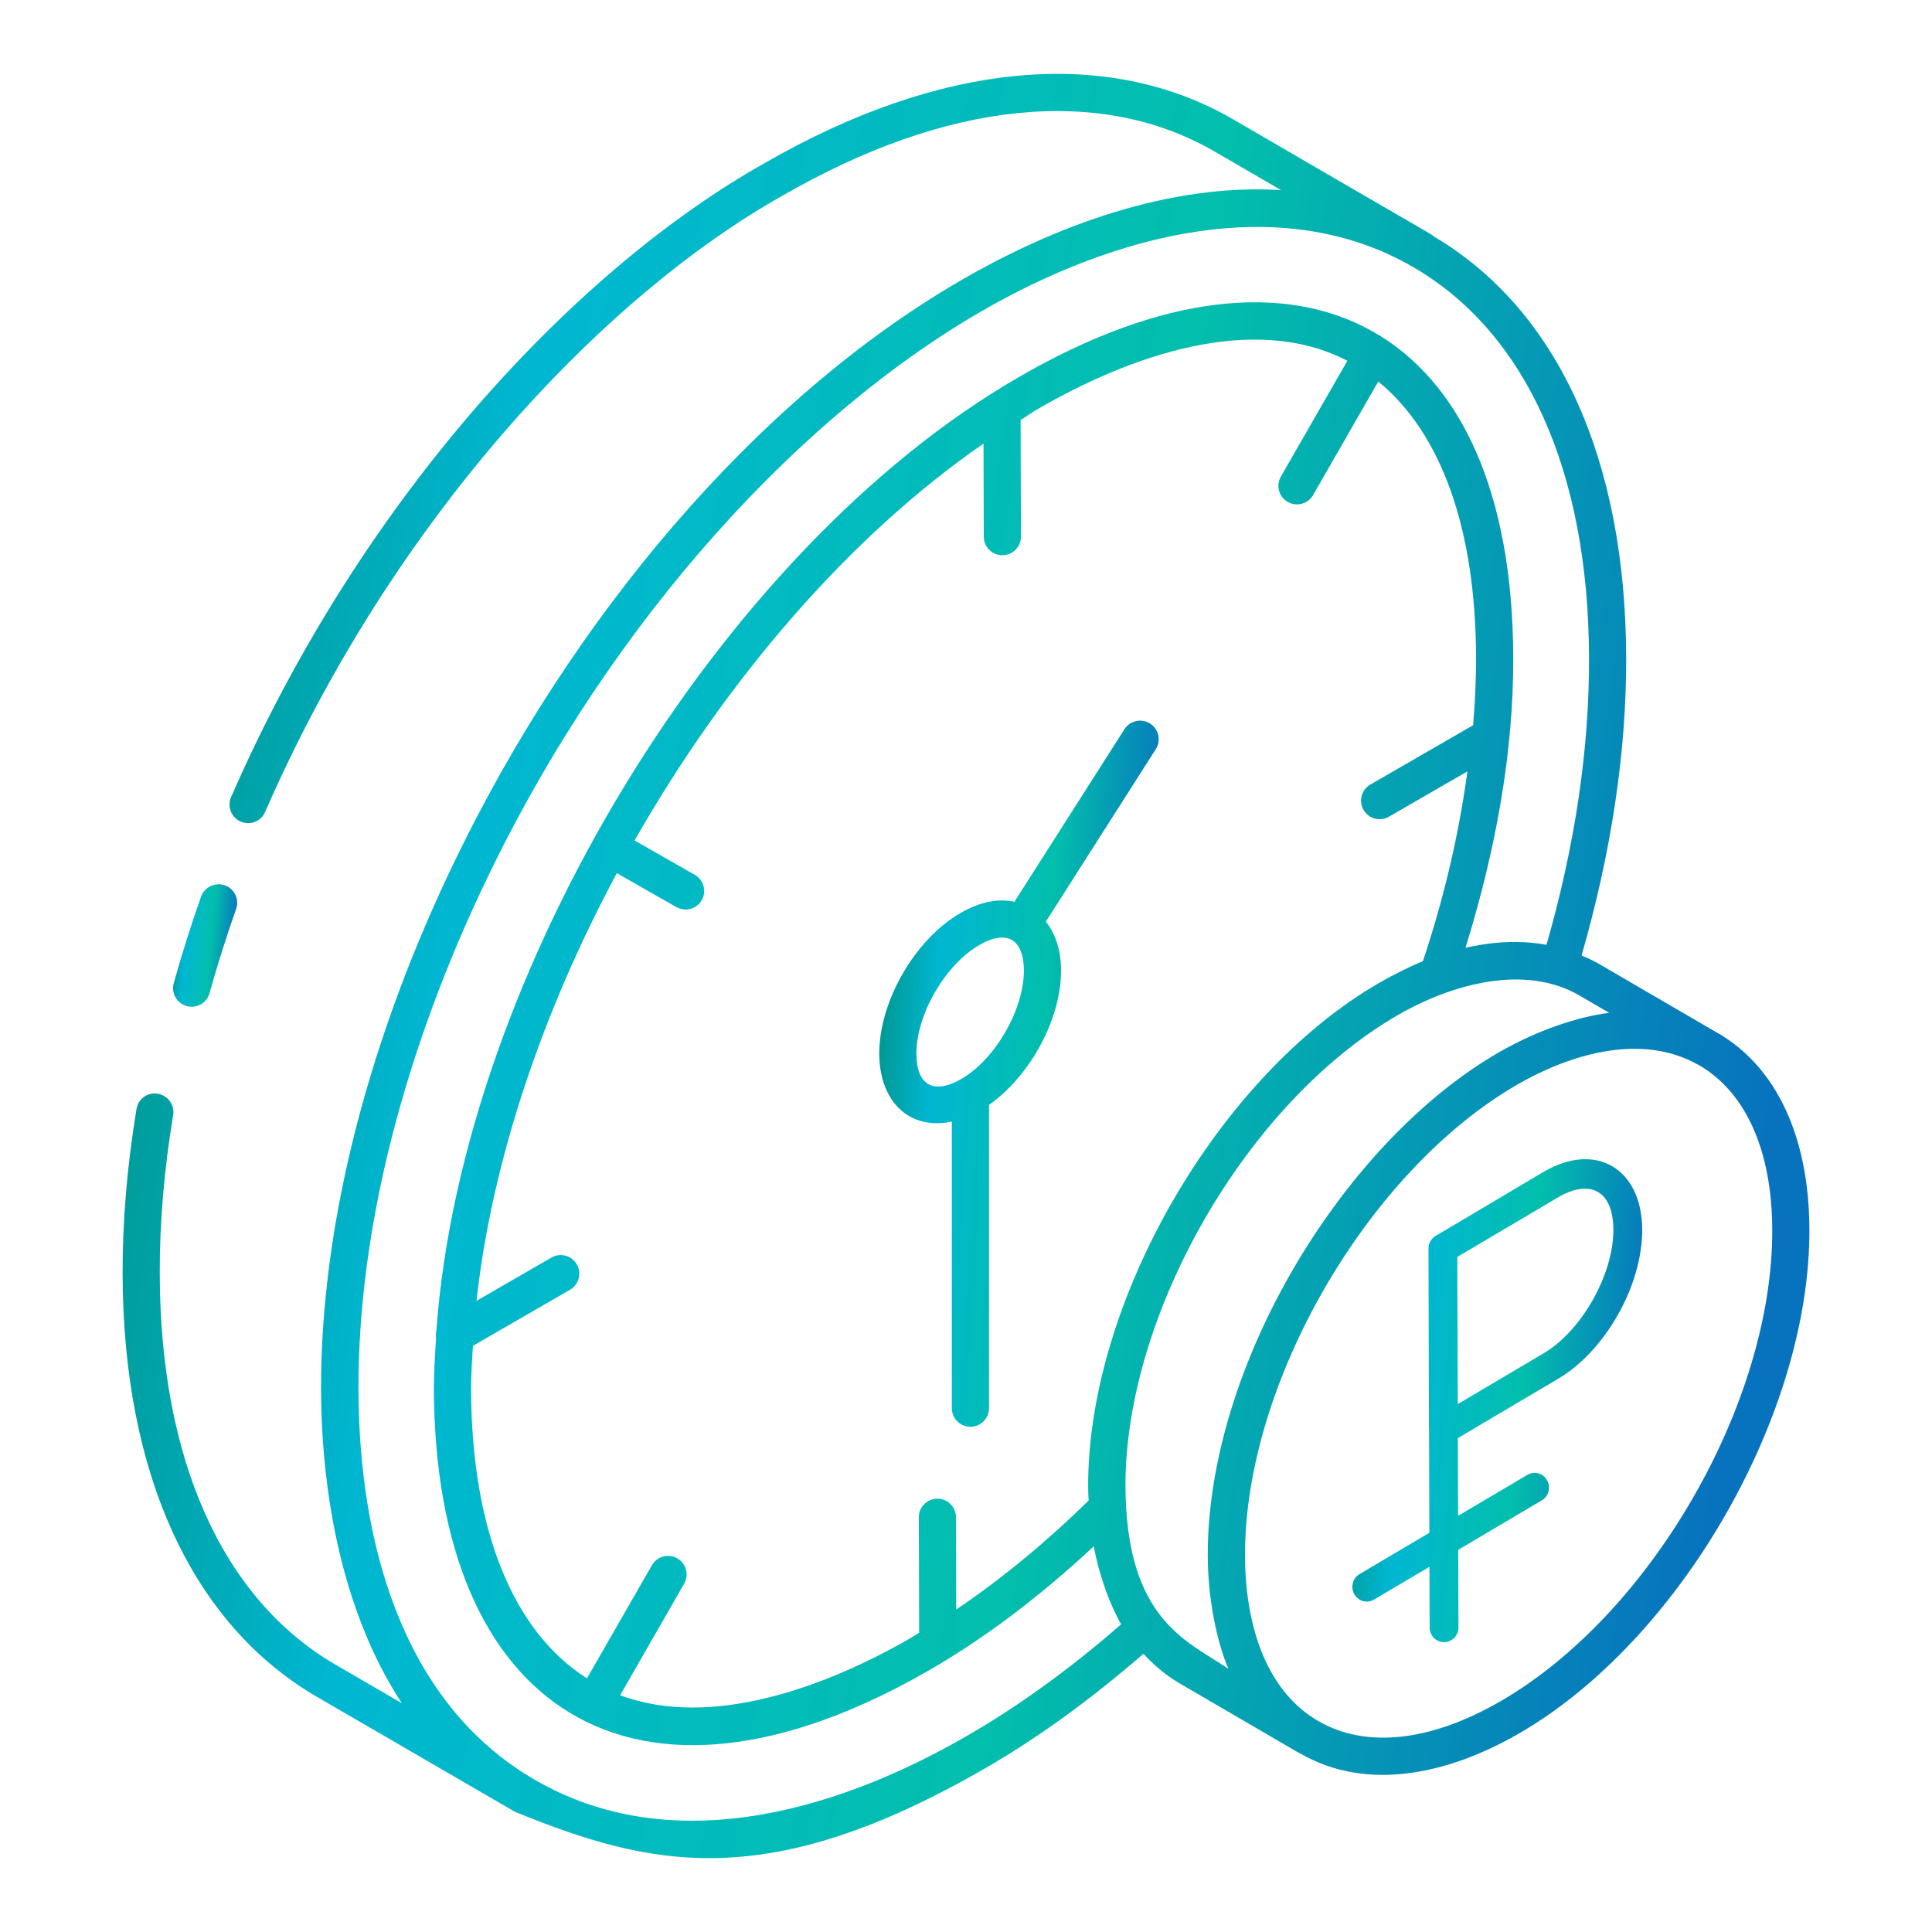
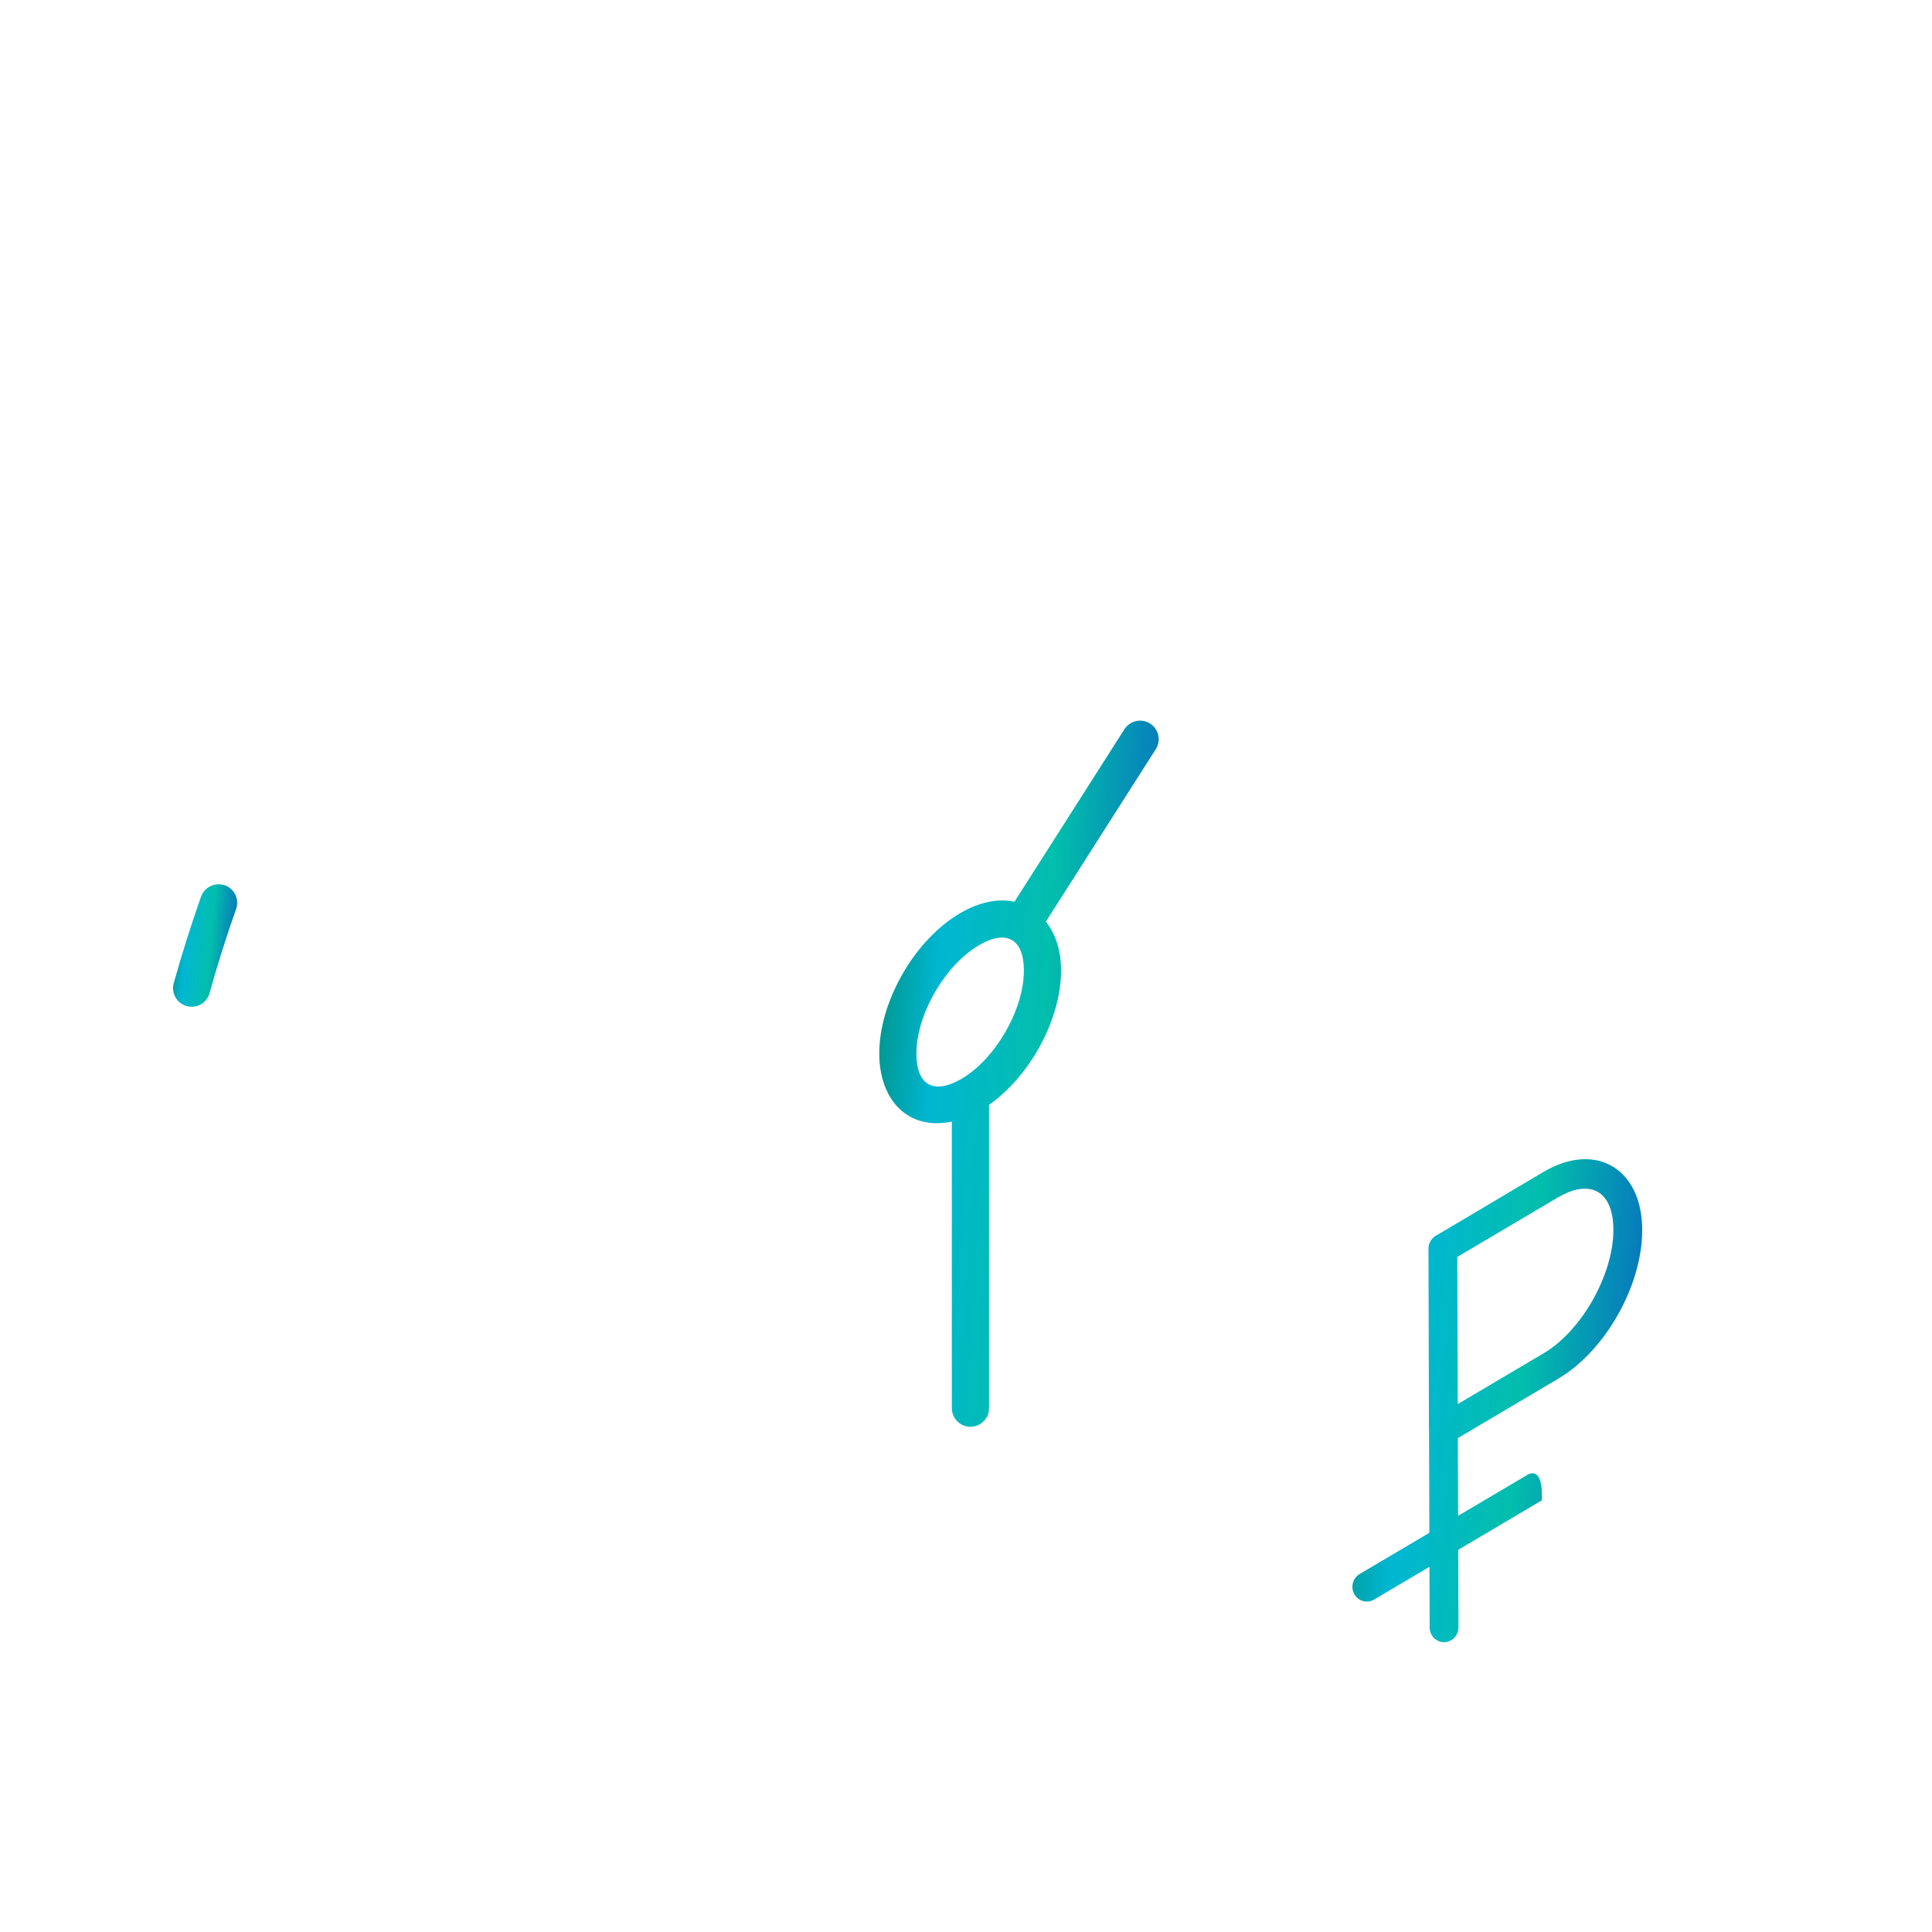
<svg xmlns="http://www.w3.org/2000/svg" width="48" height="48" viewBox="0 0 48 48" fill="none">
  <path d="M4.995 22.276C4.743 22.992 4.514 23.716 4.317 24.427C4.249 24.673 4.393 24.927 4.638 24.996C4.889 25.064 5.138 24.917 5.206 24.674C5.398 23.983 5.62 23.28 5.866 22.584C5.95 22.343 5.824 22.079 5.584 21.994C5.346 21.914 5.08 22.036 4.995 22.276Z" fill="url(#paint0_linear_231_902)" />
  <path d="M28.573 17.976C28.36 17.841 28.074 17.902 27.936 18.117L25.204 22.403C24.798 22.317 24.337 22.41 23.867 22.681C22.73 23.338 21.842 24.876 21.845 26.183C21.849 27.308 22.536 28.095 23.648 27.866V34.986C23.648 35.241 23.855 35.448 24.11 35.448C24.365 35.448 24.572 35.241 24.572 34.986V27.45C25.594 26.73 26.365 25.323 26.361 24.106C26.36 23.609 26.223 23.201 25.984 22.898L28.715 18.613C28.852 18.398 28.788 18.113 28.573 17.976ZM23.879 26.809C23.196 27.201 22.77 26.963 22.768 26.181C22.765 25.207 23.481 23.971 24.329 23.48C25.03 23.073 25.436 23.355 25.438 24.108C25.441 25.083 24.727 26.32 23.879 26.809Z" fill="url(#paint1_linear_231_902)" />
-   <path d="M42.664 25.657C42.66 25.654 42.654 25.652 42.649 25.65L39.709 23.938C39.576 23.86 39.435 23.8 39.294 23.739C40.029 21.182 40.41 18.692 40.402 16.335C40.388 11.398 38.694 7.696 35.637 5.883C35.505 5.775 35.785 5.965 30.64 2.966C27.499 1.145 23.36 1.534 18.985 4.059C14.422 6.627 9.063 12.196 5.741 19.804C5.639 20.038 5.746 20.309 5.979 20.411C6.214 20.515 6.485 20.408 6.587 20.173C9.761 12.902 14.967 7.378 19.442 4.861C23.523 2.505 27.334 2.116 30.177 3.765L31.827 4.723C29.069 4.552 26.216 5.602 23.841 6.984C18.726 9.963 14.19 15.394 11.291 21.406C9.213 25.711 7.967 30.31 7.976 34.523C7.987 37.18 8.527 40.095 9.983 42.315L8.332 41.356C5.529 39.722 3.979 36.273 3.969 31.643C3.965 30.385 4.077 29.061 4.302 27.706C4.343 27.454 4.174 27.217 3.922 27.175C3.664 27.128 3.433 27.303 3.391 27.555C3.159 28.96 3.042 30.336 3.046 31.645C3.057 36.615 4.769 40.347 7.868 42.154L12.792 45.013C16.175 46.391 19.064 47.058 24.479 43.931C25.794 43.173 27.113 42.212 28.408 41.088C28.675 41.379 28.977 41.63 29.317 41.829L32.283 43.557C32.287 43.559 32.292 43.558 32.296 43.56C32.298 43.562 32.299 43.563 32.301 43.564C34 44.543 36.038 44.05 37.738 43.069C41.73 40.764 44.967 35.151 44.954 30.555C44.948 28.242 44.135 26.503 42.664 25.657ZM24.017 43.131C20.604 45.103 16.471 46.189 13.115 44.115C9.947 42.166 8.916 38.24 8.906 34.52C8.895 30.458 10.086 26.027 12.077 21.872C15.268 15.217 20.041 10.238 24.377 7.737C24.378 7.736 24.379 7.736 24.381 7.735C27.683 5.826 31.799 4.729 35.09 6.624C37.907 8.245 39.466 11.695 39.479 16.338C39.487 18.604 39.132 21.003 38.422 23.473C37.392 23.286 36.507 23.534 36.41 23.547C37.191 21.03 37.604 18.606 37.596 16.344C37.581 8.118 32.383 5.267 25.319 9.365C17.877 13.655 11.481 24.224 10.843 33.048C10.825 33.111 10.824 33.178 10.834 33.244C10.807 33.67 10.78 34.097 10.78 34.514C10.807 42.426 15.712 45.742 23.074 41.503C24.47 40.7 25.844 39.656 27.175 38.418C27.311 39.169 27.596 39.912 27.855 40.355C26.588 41.46 25.299 42.393 24.017 43.131ZM27.047 37.28C25.976 38.328 24.875 39.234 23.757 39.988L23.751 37.694C23.75 37.44 23.544 37.234 23.29 37.234C23.035 37.235 22.827 37.442 22.828 37.697L22.836 40.565C22.762 40.609 22.689 40.66 22.614 40.703C20.524 41.906 17.672 42.965 15.407 42.117L16.998 39.347C17.125 39.126 17.048 38.844 16.827 38.717C16.608 38.59 16.325 38.664 16.197 38.887L14.583 41.698C12.758 40.54 11.716 38.034 11.703 34.511C11.703 34.159 11.729 33.797 11.749 33.437L14.162 32.044C14.383 31.916 14.458 31.634 14.33 31.413C14.203 31.192 13.92 31.117 13.7 31.244L11.839 32.319C12.221 28.841 13.478 25.137 15.325 21.693L16.805 22.537C17.03 22.663 17.309 22.584 17.435 22.364C17.561 22.143 17.483 21.861 17.263 21.735L15.766 20.881C18.038 16.896 21.083 13.338 24.435 11.021L24.442 13.335C24.443 13.589 24.649 13.795 24.903 13.795H24.905C25.159 13.794 25.366 13.587 25.365 13.332L25.356 10.435C25.498 10.348 25.638 10.247 25.781 10.164C28.054 8.845 31.136 7.747 33.475 8.964L31.823 11.84C31.696 12.061 31.772 12.343 31.993 12.47C32.212 12.596 32.495 12.523 32.623 12.3L34.243 9.479C35.793 10.746 36.667 13.119 36.672 16.347C36.674 16.893 36.646 17.452 36.599 18.018L34.046 19.492C33.825 19.619 33.749 19.901 33.877 20.122C34.003 20.341 34.284 20.419 34.507 20.291L36.458 19.165C36.25 20.685 35.894 22.256 35.353 23.878C35.074 23.993 34.636 24.205 34.263 24.421C30.268 26.731 27.026 32.34 27.035 36.922C27.035 37.044 27.039 37.163 27.047 37.28ZM27.962 36.922C27.953 32.629 30.987 27.381 34.725 25.222C36.081 24.438 37.892 23.947 39.245 24.735L39.981 25.164C39.242 25.255 38.231 25.573 37.231 26.15C33.382 28.372 29.996 33.913 30.006 38.653C30.011 39.743 30.232 40.777 30.517 41.459C29.498 40.767 27.977 40.249 27.962 36.922ZM37.276 42.269C35.546 43.269 33.941 43.444 32.762 42.764C31.382 41.971 30.936 40.238 30.932 38.651C30.919 34.355 33.99 29.087 37.693 26.949C39.058 26.161 40.797 25.678 42.168 26.442C42.181 26.45 42.195 26.454 42.208 26.461L42.212 26.463C42.213 26.464 42.214 26.464 42.215 26.465C43.38 27.143 44.026 28.595 44.031 30.558C44.044 34.858 41.013 40.112 37.276 42.269Z" fill="url(#paint2_linear_231_902)" />
-   <path d="M38.306 37.276C38.477 37.175 38.536 36.951 38.436 36.776C38.338 36.6 38.118 36.54 37.948 36.642L36.226 37.66L36.22 35.729L38.715 34.253C39.888 33.559 40.804 31.934 40.8 30.553C40.796 29.033 39.646 28.349 38.345 29.117C38.273 29.16 35.588 30.755 35.66 30.708C35.561 30.773 35.489 30.895 35.49 31.014V31.018L35.502 35.519C35.502 35.522 35.504 35.523 35.504 35.525L35.512 38.082L33.779 39.107C33.608 39.208 33.549 39.432 33.648 39.608C33.746 39.782 33.965 39.843 34.137 39.742L35.514 38.927L35.519 40.434C35.52 40.637 35.68 40.8 35.877 40.8H35.878C36.075 40.799 36.236 40.634 36.235 40.432L36.229 38.505L38.306 37.276ZM38.703 29.752C39.498 29.283 40.081 29.573 40.084 30.555C40.087 31.66 39.297 33.063 38.357 33.618L36.218 34.884L36.206 31.283L36.206 31.228L38.703 29.752Z" fill="url(#paint3_linear_231_902)" />
+   <path d="M38.306 37.276C38.338 36.6 38.118 36.54 37.948 36.642L36.226 37.66L36.22 35.729L38.715 34.253C39.888 33.559 40.804 31.934 40.8 30.553C40.796 29.033 39.646 28.349 38.345 29.117C38.273 29.16 35.588 30.755 35.66 30.708C35.561 30.773 35.489 30.895 35.49 31.014V31.018L35.502 35.519C35.502 35.522 35.504 35.523 35.504 35.525L35.512 38.082L33.779 39.107C33.608 39.208 33.549 39.432 33.648 39.608C33.746 39.782 33.965 39.843 34.137 39.742L35.514 38.927L35.519 40.434C35.52 40.637 35.68 40.8 35.877 40.8H35.878C36.075 40.799 36.236 40.634 36.235 40.432L36.229 38.505L38.306 37.276ZM38.703 29.752C39.498 29.283 40.081 29.573 40.084 30.555C40.087 31.66 39.297 33.063 38.357 33.618L36.218 34.884L36.206 31.283L36.206 31.228L38.703 29.752Z" fill="url(#paint3_linear_231_902)" />
  <defs>
    <linearGradient id="paint0_linear_231_902" x1="4.314" y1="21.97" x2="6.081" y2="22.119" gradientUnits="userSpaceOnUse">
      <stop offset="0.001" stop-color="#008F80" />
      <stop offset="0.235" stop-color="#00B7D2" />
      <stop offset="0.585" stop-color="#02BEAC" />
      <stop offset="0.955" stop-color="#0772BE" />
    </linearGradient>
    <linearGradient id="paint1_linear_231_902" x1="21.907" y1="17.904" x2="29.633" y2="18.396" gradientUnits="userSpaceOnUse">
      <stop offset="0.001" stop-color="#008F80" />
      <stop offset="0.235" stop-color="#00B7D2" />
      <stop offset="0.585" stop-color="#02BEAC" />
      <stop offset="0.955" stop-color="#0772BE" />
    </linearGradient>
    <linearGradient id="paint2_linear_231_902" x1="3.419" y1="1.835" x2="49.19" y2="8.798" gradientUnits="userSpaceOnUse">
      <stop offset="0.001" stop-color="#008F80" />
      <stop offset="0.235" stop-color="#00B7D2" />
      <stop offset="0.585" stop-color="#02BEAC" />
      <stop offset="0.955" stop-color="#0772BE" />
    </linearGradient>
    <linearGradient id="paint3_linear_231_902" x1="33.664" y1="28.8" x2="41.636" y2="29.569" gradientUnits="userSpaceOnUse">
      <stop offset="0.001" stop-color="#008F80" />
      <stop offset="0.235" stop-color="#00B7D2" />
      <stop offset="0.585" stop-color="#02BEAC" />
      <stop offset="0.955" stop-color="#0772BE" />
    </linearGradient>
  </defs>
</svg>